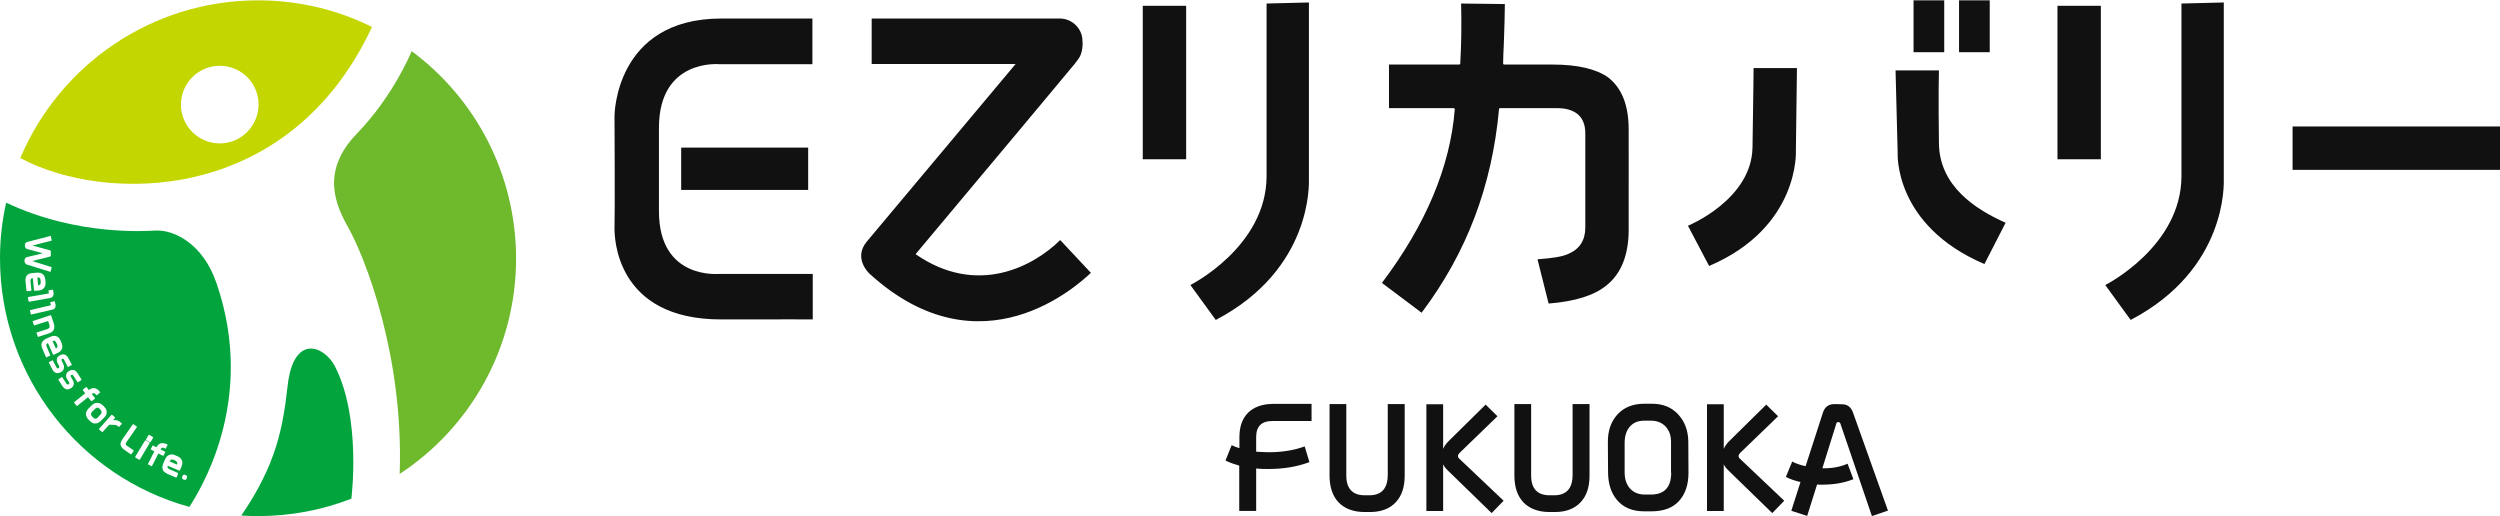
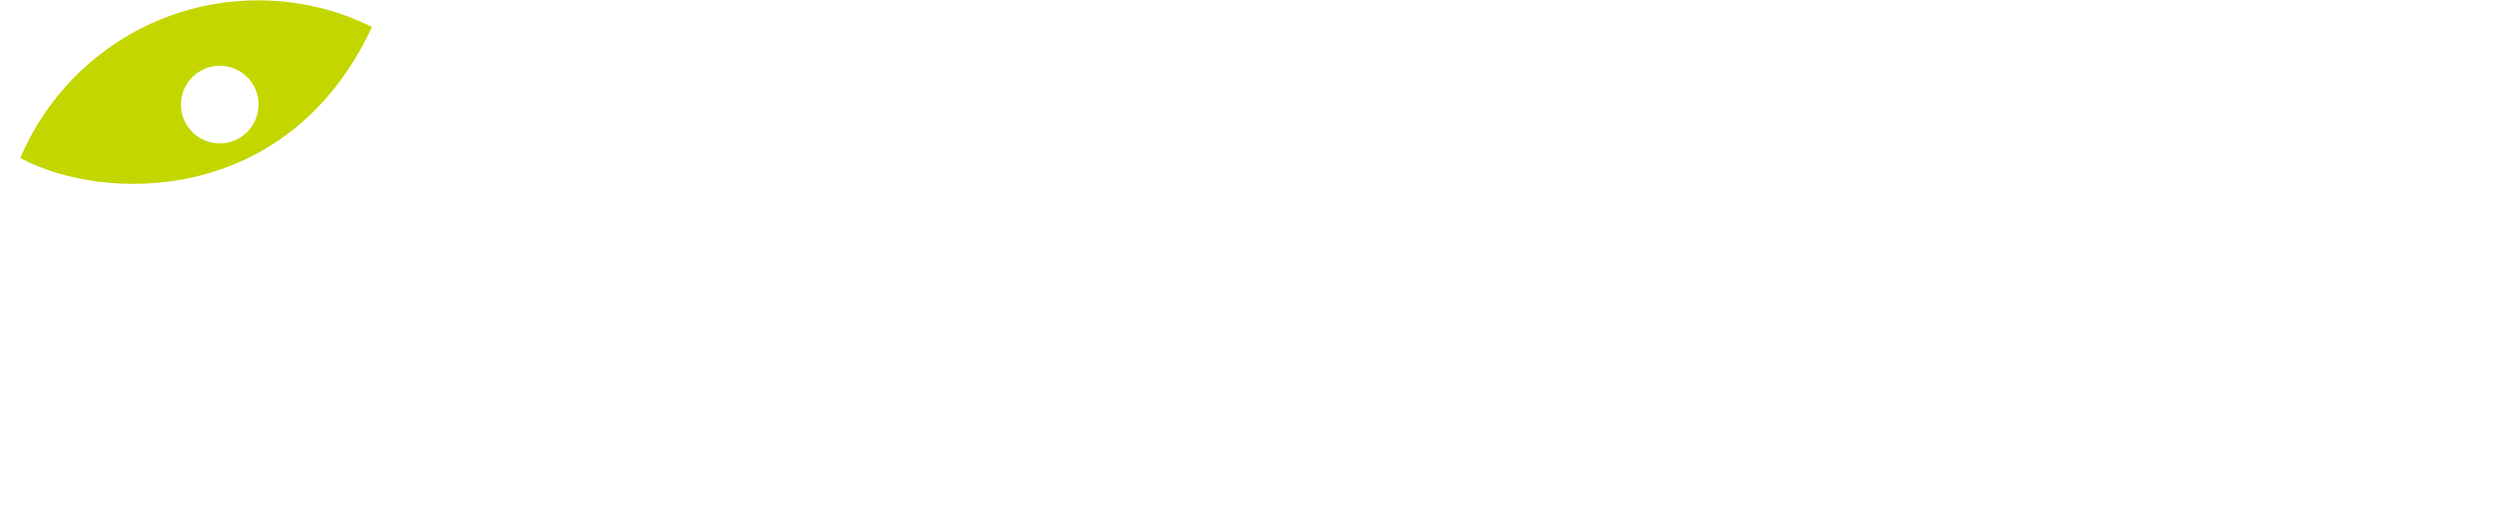
<svg xmlns="http://www.w3.org/2000/svg" version="1.1" id="グループ_23_00000030479315788845547680000012964939624371515541_" x="0px" y="0px" viewBox="0 0 1417.4 292.8" style="enable-background:new 0 0 1417.4 292.8;" xml:space="preserve">
  <style type="text/css">
	.st0{fill:#111111;}
	.st1{fill:#6EB92C;}
	.st2{fill:#01A43D;}
	.st3{fill:#C3D600;}
</style>
  <g id="F_のコピー_7">
    <g>
-       <path class="st0" d="M1042.2,239.3c0.6,0,1,0.3,1.2,0.8l17.9,52.5l9.1-3.1l-19.9-55.8c-1.1-2.9-3.1-4.5-6.2-4.5l-4.1-0.1    c-3.4,0-5.5,1.5-6.6,4.6l-9.9,30.6c-2.8-0.6-5.3-1.4-7.6-2.6l-3.6,8.7c2.5,1.3,5.3,2.2,8.3,2.9l-5.2,16.3l9,2.9l5.6-17.8    c0.9,0.1,1.8,0.1,2.7,0.1c6.7,0,12.6-1,17.9-3.1l-3.3-8.8c-4,1.8-8.8,2.7-14.3,2.6l7.9-25.3    C1041.2,239.6,1041.6,239.3,1042.2,239.3z M951.5,235c-3.6-4-8.6-6.1-14.8-6.1h-4.5c-6.5,0-11.5,2.1-15.2,6.1    c-3.7,4.1-5.5,9.4-5.4,15.9l0.1,16.5c0,6.8,1.7,12.1,5.1,16.1c3.6,4.3,8.8,6.4,15.3,6.4h4.3c6.7,0,11.9-1.9,15.5-5.8    c3.6-4,5.4-9.3,5.4-16.1l-0.1-17.7C957.1,244.1,955.2,239,951.5,235z M947.5,268c0,8.3-3.9,12.4-11.6,12.4h-3.4    c-3.6,0-6.5-1.3-8.5-3.6c-1.9-2.3-2.9-5.2-2.9-9v-16.6c0-3.8,0.9-6.8,2.7-9c2-2.5,4.8-3.7,8.5-3.7h3.6c3.5,0,6.3,1.1,8.4,3.3    c2.1,2.3,3.1,5.1,3.1,8.7V268z M891.6,269.2c0,7.7-3.5,11.6-10.4,11.6h-2.7c-6.9,0-10.4-3.8-10.4-11.2v-40.5h-9.5v40.5    c0,6.5,1.7,11.6,5.1,15.2c3.5,3.6,8.4,5.5,14.9,5.5h2.9c6.4,0,11.3-1.9,14.7-5.6c3.4-3.6,5-8.7,5-15.1v-40.5h-9.6V269.2z     M826.6,258.6c0-0.6,0.3-1.1,0.8-1.7L849,236l-6.7-6.6l-21.2,20.9c-1.3,1.3-2.3,2.8-2.9,4.2v-25.3h-9.5v60.5h9.5v-26.5    c0.5,1.2,1.3,2.2,2.2,3.1l25.3,24.6l6.8-7l-25.3-24C826.8,259.5,826.6,259.1,826.6,258.6z M985.7,258.6c0-0.6,0.3-1.1,0.8-1.7    l21.6-20.9l-6.7-6.6l-21.2,20.9c-1.3,1.3-2.3,2.8-2.9,4.2v-25.3h-9.5v60.5h9.5v-26.5c0.5,1.2,1.3,2.2,2.2,3.1l25.3,24.6l6.8-7    l-25.3-24C985.9,259.5,985.7,259.1,985.7,258.6z M786.8,269.2c0,7.7-3.5,11.6-10.4,11.6h-2.7c-6.9,0-10.4-3.8-10.4-11.2v-40.5    h-9.5v40.5c0,6.5,1.7,11.6,5.1,15.2c3.5,3.6,8.4,5.5,14.9,5.5h2.9c6.4,0,11.3-1.9,14.7-5.6c3.4-3.6,5-8.7,5-15.1v-40.5h-9.6V269.2    z M707.6,234c-3.2,3.2-4.9,7.8-4.9,13.8v6.3c-1.7-0.5-3.1-1.1-4.4-1.7l-3.5,8.7c2.4,1.2,5,2.1,7.8,2.9v25.7h9.6v-24.1    c2.4,0.3,4.7,0.3,7.2,0.3c8.4,0,16.1-1.3,23-3.9l-2.7-8.9c-6,2.2-12.7,3.3-20.4,3.3c-2.4,0-4.8-0.2-7.1-0.3v-8.3    c0-6.1,3-9.1,9.2-9.1h22.2v-9.7h-22.2C715.5,229.1,710.9,230.8,707.6,234z" />
-     </g>
+       </g>
  </g>
  <g id="シェイプ_3_のコピー_5">
    <g>
-       <path class="st1" d="M233.4,29c-0.4,0.9-10.3,25.3-31.1,46.8c-20.6,21.3-12.1,40.4-4.7,53.5c9.2,16.4,31.4,72.1,29,139.4    c39.8-26.1,66-71.1,66-122.2C292.5,98.3,269.3,55.6,233.4,29z" />
-     </g>
+       </g>
  </g>
  <g id="シェイプ_3_のコピー_5_00000167359868572312482830000017026481248129863820_">
    <g>
-       <path class="st2" d="M189.8,207.5c-5.9-11.3-23.3-18.6-26.7,11c-2.7,23.8-6.3,44.6-26.3,73.8c3.1,0.2,6.3,0.3,9.5,0.3    c18.7,0,36.6-3.5,53-9.9c0,0-0.1,0-0.1,0S205.1,237.1,189.8,207.5z M21.9,161.7c0.4,0,0.7-0.2,0.9-0.5c0.2-0.4,0.3-0.8,0.3-1.2    l-0.1-1.2c0-0.5-0.2-0.9-0.5-1.2c-0.3-0.3-0.6-0.4-1.1-0.3l-0.2,0l0.4,4.5L21.9,161.7z M122.7,160.4c-7.7-22.4-24-30-34.1-29.7    c-4.2,0.1-44.1,3.6-85.1-15.8C1.2,125,0,135.6,0,146.4c0,67.3,45.5,124,107.4,141c0,0,0,0,0,0    C112.2,279.6,146.1,228.1,122.7,160.4z M82.8,249.1l1.4-2.4c0.1-0.2,0.3-0.2,0.5-0.1l1.9,1.1c0.1,0,0.1,0.1,0.2,0.2    c0,0.1,0,0.2,0,0.3l-1.4,2.4c-0.1,0.2-0.3,0.2-0.5,0.1l-1.9-1.1c0,0,0,0-0.1-0.1c0,0-0.1-0.1-0.1-0.2    C82.8,249.3,82.8,249.2,82.8,249.1z M13.9,148.1l0-0.6c0-0.4,0.1-0.7,0.4-1.1c0.2-0.3,0.5-0.5,0.9-0.6l9.1-2.2l-8.9-2.4    c-0.4-0.1-0.7-0.3-0.9-0.6c-0.2-0.3-0.4-0.7-0.4-1.1l0-0.6c0-0.9,0.5-1.4,1.3-1.7l13.1-3.4c0.1,0,0.1,0,0.2,0    c0.1,0,0.1,0.1,0.1,0.2l0.5,2.2c0,0.1,0,0.3-0.2,0.3l-10.7,2.7l9.9,2.7c0.3,0.1,0.5,0.3,0.5,0.6l0,2.4c0,0.3-0.2,0.5-0.5,0.6    L18.3,148l10.8,3.4c0.1,0,0.2,0.2,0.2,0.3l-0.6,2.2c0,0.1-0.1,0.1-0.1,0.2c-0.1,0-0.1,0-0.2,0l-13.1-4.1c-0.3-0.1-0.5-0.2-0.7-0.4    c-0.1-0.1-0.2-0.2-0.2-0.3C14,148.9,13.9,148.5,13.9,148.1z M15.1,164.9c-0.1-0.1-0.1-0.1-0.1-0.2l-0.5-5    c-0.2-1.5,0.1-2.7,0.7-3.5c0.6-0.8,1.7-1.3,3.3-1.4l2.5-0.2c1.4-0.1,2.5,0.2,3.3,0.9c0.8,0.7,1.3,1.8,1.4,3.2l0.1,1.3    c0.1,1.3-0.1,2.4-0.8,3.2c-0.7,0.9-1.7,1.4-3,1.5l-2.4,0.2c-0.1,0-0.2,0-0.2-0.1c-0.1-0.1-0.1-0.1-0.1-0.2l-0.7-6.9l-0.2,0    c-0.4,0-0.7,0.2-0.9,0.5c-0.2,0.3-0.3,0.8-0.2,1.4l0.5,5c0,0.1,0,0.2-0.1,0.2c-0.1,0.1-0.1,0.1-0.2,0.1l-2.1,0.2    C15.3,165,15.2,165,15.1,164.9z M16.3,171C16.3,171,16.3,171,16.3,171c-0.1-0.1-0.1-0.1-0.1-0.2l-0.4-2.1c0-0.1,0.1-0.3,0.2-0.3    l11.5-2c0.2,0,0.3-0.1,0.2-0.3l-0.2-1.2c0-0.1,0-0.1,0-0.2c0-0.1,0.1-0.1,0.2-0.1l2.1-0.4c0.1,0,0.3,0.1,0.3,0.2l0.2,1.3    c0,0,0,0,0,0c0.2,0.9,0.1,1.6-0.3,2.2c-0.3,0.6-0.9,0.9-1.8,1.1l-11.9,2.1C16.4,171.1,16.3,171.1,16.3,171z M17.6,178.3    c0,0-0.1-0.1-0.1-0.1l-0.5-2.1c0-0.1,0-0.1,0-0.2c0-0.1,0.1-0.1,0.2-0.1l11.4-2.7c0.1,0,0.2-0.1,0.2-0.1c0,0,0-0.1,0-0.2l-0.3-1.2    c0-0.1,0-0.1,0-0.2c0-0.1,0.1-0.1,0.2-0.1l2.1-0.5c0.1,0,0.3,0.1,0.3,0.2l0.3,1.3c0.2,0.9,0.2,1.6-0.2,2.2c-0.3,0.6-0.9,1-1.7,1.1    l-11.7,2.7C17.7,178.4,17.7,178.4,17.6,178.3z M21.5,191C21.5,191,21.4,191,21.5,191l-0.8-2.2c0-0.1,0-0.1,0-0.2    c0-0.1,0.1-0.1,0.1-0.1l6-1.9c0.6-0.2,1-0.5,1.2-0.9c0.2-0.4,0.2-0.9,0-1.5l-0.7-2.2l-7.8,2.5c-0.1,0-0.3,0-0.3-0.2l-0.7-2    c0-0.1,0-0.1,0-0.2c0-0.1,0.1-0.1,0.1-0.1l10.1-3.3c0.1,0,0.3,0,0.3,0.2l1.5,4.5c0.4,1.3,0.4,2.5,0,3.5c-0.5,1-1.4,1.7-2.7,2.1    l-6.2,2C21.6,191.1,21.6,191.1,21.5,191z M26.3,202.7c0,0-0.1,0-0.1-0.1c0,0-0.1-0.1-0.1-0.1l-2-4.6c-0.6-1.4-0.8-2.6-0.4-3.6    c0.4-0.9,1.3-1.7,2.7-2.4l2.3-1c1.3-0.6,2.5-0.6,3.4-0.2c1,0.4,1.8,1.3,2.3,2.6l0.5,1.2c0.5,1.2,0.6,2.3,0.2,3.3    c-0.4,1-1.2,1.8-2.4,2.3l-2.2,1c-0.1,0-0.2,0-0.3,0c-0.1,0-0.1-0.1-0.2-0.2l-2.8-6.4l-0.2,0.1c-0.5,0.2-1.1,0.7-0.5,2.1l2,4.6    c0.1,0.2,0,0.4-0.2,0.4l-2,0.9C26.5,202.7,26.4,202.7,26.3,202.7z M31.5,211.3c-0.3-0.2-0.7-0.4-1-0.7c-0.3-0.3-0.7-0.8-0.9-1.3    l-1.9-3.7c-0.1-0.1,0-0.3,0.1-0.3l1.9-1c0.1,0,0.1,0,0.2,0c0.1,0,0.1,0.1,0.1,0.1l1.9,3.7c0.2,0.3,0.4,0.6,0.6,0.7    c0.2,0.1,0.4,0.1,0.6,0l0.2-0.1c0.2-0.1,0.3-0.2,0.3-0.5c0-0.3,0-0.5-0.1-0.7l-0.9-1.8c-0.4-0.8-0.5-1.7-0.3-2.4    c0.2-0.8,0.8-1.4,1.6-1.8l0.4-0.2c0.9-0.5,1.7-0.5,2.5-0.2c0.7,0.3,1.4,0.9,1.8,1.7c0,0,0,0,0,0l0,0l2.1,3.9c0,0.1,0,0.1,0,0.2    c0,0.1-0.1,0.1-0.1,0.1l-1.9,1c-0.1,0.1-0.3,0-0.3-0.1l-2.1-4c-0.1-0.2-0.2-0.3-0.4-0.4c-0.2-0.1-0.3-0.1-0.5,0l-0.2,0.1    c-0.3,0.1-0.5,0.4-0.2,0.9l0.9,1.9c0.4,0.9,0.5,1.7,0.3,2.5c-0.2,0.9-0.7,1.5-1.5,2l-0.5,0.2C33.3,211.6,32.4,211.7,31.5,211.3z     M40.2,213.6l1,1.8c0.5,0.8,0.7,1.7,0.6,2.4c-0.1,0.9-0.6,1.6-1.3,2.1l-0.5,0.3c-0.9,0.6-1.8,0.7-2.7,0.4    c-0.5-0.2-0.9-0.5-1.3-0.9c-0.3-0.3-0.5-0.6-0.7-0.9l-2.2-3.5c-0.1-0.1,0-0.3,0.1-0.3l1.8-1.2c0.1-0.1,0.3,0,0.3,0.1l2.3,3.5    c0.2,0.3,0.4,0.5,0.6,0.6c0.2,0.1,0.4,0,0.6-0.1l0.2-0.1c0.2-0.1,0.3-0.3,0.3-0.5c0-0.3-0.1-0.5-0.2-0.7l-1.1-1.7    c-0.5-0.8-0.7-1.6-0.5-2.4c0.1-0.8,0.6-1.4,1.4-2l0.4-0.2c0.8-0.5,1.7-0.7,2.5-0.5c0.8,0.2,1.4,0.7,2,1.6c0,0,0,0,0,0l0,0l2.4,3.7    c0,0.1,0,0.1,0,0.2c0,0.1-0.1,0.1-0.1,0.2l-1.8,1.2c-0.1,0-0.1,0-0.2,0c-0.1,0-0.1-0.1-0.2-0.1l-2.4-3.7c-0.1-0.2-0.3-0.3-0.5-0.4    c-0.2-0.1-0.3,0-0.5,0.1l-0.2,0.1C40.1,212.8,39.9,213.1,40.2,213.6z M43.5,230.1C43.5,230.1,43.5,230.1,43.5,230.1l-1.4-1.7    c0-0.1-0.1-0.1-0.1-0.2c0-0.1,0-0.1,0.1-0.2l6.2-5l-1.3-1.7c-0.1-0.1-0.1-0.3,0-0.4l1.7-1.4c0.1-0.1,0.3-0.1,0.4,0l1.3,1.7    l0.1-0.1c2.1-1.7,4.2-1.4,6.2,1.1c0,0.1,0.1,0.1,0.1,0.2s0,0.1-0.1,0.2l-1.7,1.4c-0.1,0-0.1,0.1-0.2,0.1c-0.1,0-0.1,0-0.2-0.1    c-0.5-0.7-0.9-1-1.4-1.1c-0.4,0-0.7,0.1-1.1,0.4l-0.1,0.1l1.8,2.2c0,0.1,0.1,0.1,0.1,0.2c0,0.1,0,0.1-0.1,0.2l-1.7,1.4    c-0.1,0.1-0.3,0.1-0.4,0l-1.8-2.2l-6.2,5C43.7,230.2,43.6,230.2,43.5,230.1z M51,238.7l-0.8-0.8c0,0,0,0,0,0    c-0.9-0.9-1.4-2-1.5-3.1c0-1.1,0.5-2.1,1.4-3.1l1.8-1.8c1-1,2-1.5,3.2-1.5c1.1,0,2.2,0.5,3.2,1.4l0.8,0.8c0,0,0,0,0,0    c1,1,1.4,2,1.4,3.1c0,0,0,0,0,0c0,1.1-0.5,2.2-1.5,3.1l-1.8,1.8c-1,1-2,1.5-3.1,1.5C53,240.2,52,239.7,51,238.7z M67.5,242.1    c-0.1,0-0.1,0-0.2-0.1c-0.7-0.7-1.5-1.1-2.2-1.1l-3.2-0.1l-3.7,4.1c-0.1,0.1-0.2,0.1-0.4,0l-1.6-1.4c0,0,0,0,0,0    c0,0-0.1-0.1-0.1-0.2c0-0.1,0-0.1,0.1-0.2l7-7.9c0.1-0.1,0.2-0.1,0.4,0l1.6,1.4c0.1,0.1,0.1,0.2,0,0.4l-1.1,1.2l1.1,0    c1.2,0,2.3,0.4,3.2,1.3l0.6,0.5c0,0,0.1,0.1,0.1,0.2c0,0.1,0,0.1-0.1,0.2l-1.4,1.5C67.6,242.1,67.6,242.1,67.5,242.1z M75.8,255.6    l-1.3,1.9c-0.1,0.1-0.2,0.1-0.3,0.1l-3.6-2.5c-0.4-0.3-0.8-0.6-1.1-0.9c-0.6-0.6-0.9-1.2-1.1-1.8c-0.2-0.9,0.1-2,0.9-3.2l6-8.6    c0.1-0.1,0.2-0.1,0.3-0.1l1.9,1.3c0.1,0,0.1,0.1,0.1,0.2c0,0.1,0,0.1,0,0.2l-6,8.6c-0.5,0.8-0.4,1.4,0.5,2l3.6,2.5    c0.1,0,0.1,0.1,0.1,0.2C75.9,255.5,75.9,255.5,75.8,255.6z M78.8,260.6l-1.9-1.1c0,0,0,0-0.1-0.1c0,0-0.1-0.1-0.1-0.2    c0-0.1,0-0.2,0-0.3l5.5-9.1c0.1-0.2,0.3-0.2,0.5-0.1l1.9,1.1c0.1,0,0.1,0.1,0.2,0.2c0,0.1,0,0.2,0,0.3l-5.4,9.1    C79.2,260.7,79,260.7,78.8,260.6z M86.2,264.2c0,0.1-0.1,0.1-0.1,0.1c-0.1,0-0.1,0-0.2,0l-1.9-1c0,0,0,0-0.1,0    c-0.1-0.1-0.1-0.2,0-0.3l3.6-7.1l-1.9-1c-0.1,0-0.1-0.1-0.1-0.1c0-0.1,0-0.1,0-0.2l1-1.9c0-0.1,0.1-0.1,0.1-0.1c0.1,0,0.1,0,0.2,0    l1.9,1l0.1-0.1c1.2-2.4,3.3-2.9,6.1-1.5c0.1,0,0.1,0.1,0.1,0.1c0,0.1,0,0.1,0,0.2l-1,1.9c0,0.1-0.1,0.1-0.2,0.1    c-0.1,0-0.1,0-0.2,0c-0.7-0.4-1.3-0.6-1.7-0.4c-0.3,0.1-0.6,0.4-0.9,0.8l0,0.1l2.6,1.3c0.1,0,0.1,0.1,0.1,0.1c0,0.1,0,0.1,0,0.2    l-1,1.9c-0.1,0.1-0.2,0.2-0.3,0.1l-2.6-1.3L86.2,264.2z M102,266.6c-0.1,0.2-0.3,0.2-0.4,0.2l-6.4-2.7l-0.1,0.2    c-0.2,0.4-0.2,0.7,0,1c0.2,0.3,0.6,0.6,1.1,0.8l4.6,2c0.2,0.1,0.2,0.3,0.2,0.4l-0.8,2c0,0.1-0.1,0.1-0.2,0.2c-0.1,0-0.2,0-0.3,0    l-4.7-2c-0.8-0.4-1.5-0.8-2-1.3c-0.3-0.3-0.6-0.7-0.7-1.1c-0.4-0.9-0.3-2.1,0.3-3.6l1-2.3c0.6-1.3,1.3-2.1,2.4-2.5    c1-0.4,2.2-0.3,3.5,0.3l1.2,0.5c1.2,0.5,2,1.3,2.4,2.3c0.4,1,0.4,2.1-0.1,3.3L102,266.6z M106,270.9l-0.2,0.5    c-0.1,0.3-0.3,0.5-0.6,0.6c-0.3,0.1-0.5,0.1-0.8,0l-0.5-0.2c-0.2-0.1-0.3-0.1-0.4-0.3c-0.1-0.1-0.2-0.2-0.2-0.3    c-0.1-0.3-0.1-0.6,0-0.9l0.2-0.5c0.1-0.3,0.3-0.5,0.6-0.6c0,0,0,0,0,0c0.3-0.1,0.6-0.1,0.8,0l0.5,0.2c0.3,0.1,0.5,0.3,0.6,0.6    C106.1,270.3,106.1,270.6,106,270.9z M57.1,232.4C57.1,232.4,57.1,232.4,57.1,232.4l-0.7-0.7c-0.8-0.8-1.6-0.8-2.5,0.1l-1.7,1.7    c-0.4,0.4-0.6,0.8-0.6,1.3c0,0.5,0.2,0.9,0.6,1.3c0,0,0,0,0,0l0.6,0.6c0.4,0.4,0.9,0.7,1.3,0.7c0.4,0,0.8-0.2,1.2-0.6L57,235    c0.4-0.4,0.6-0.8,0.6-1.3C57.6,233.2,57.4,232.8,57.1,232.4z M31.8,197.5c0.4-0.2,0.6-0.4,0.7-0.8c0.1-0.4,0.1-0.8-0.1-1.3    l-0.5-1.1c-0.2-0.4-0.5-0.7-0.8-1c-0.3-0.2-0.7-0.1-1.1,0l-0.2,0.1l1.8,4.1L31.8,197.5z M99.5,261.2l-1.1-0.5    c-0.4-0.2-0.9-0.2-1.3-0.1c-0.4,0.1-0.6,0.4-0.8,0.8l-0.1,0.2l4.1,1.8l0.1-0.2c0.2-0.4,0.2-0.7,0-1.1    C100.2,261.7,99.9,261.4,99.5,261.2z" />
-     </g>
+       </g>
  </g>
  <g id="シェイプ_3_のコピー_5_00000018215053531049848520000004316796146989682312_">
    <g>
      <path class="st3" d="M146.3,0.2C85.7,0.2,33.7,37.1,11.5,89.6c47.7,25.6,152.2,27,199.4-74.3C191.5,5.6,169.5,0.2,146.3,0.2z     M124.6,81.3c-12.1,0-22-9.8-22-22c0-12.1,9.8-22,22-22s22,9.8,22,22C146.5,71.5,136.7,81.3,124.6,81.3z" />
    </g>
  </g>
  <g id="シェイプ_5_のコピー_2">
    <g>
-       <path class="st0" d="M373.6,119.8c0-20.2,0-39.1,0-47.4c0-39.3,34.2-36,34.2-36h52.8V10.5c-2,0-11.8,0-51.6,0    c-60.6,0-60.6,55.3-60.6,55.3s0.3,56,0,63.7c0,4,0,51.8,60.7,51.6c39.8-0.1,49.7,0,51.7,0v-25.8h-52.9    C407.8,155.2,373.6,159,373.6,119.8z M386.2,107.7h72v-24h-72V107.7z M519.1,144.1c50.8-60.6,82.6-98.7,90.3-108    c0.9-1.1,2.8-3.6,3.3-5c0.9-2.4,1.1-4.9,1.1-6.5c0-0.6-0.1-2-0.2-3.1c-0.9-6.2-6.3-11-12.8-11H494.2v25.8h81.6l-84.3,100.6    c-8.1,9.6,1.5,18.3,1.5,18.3c63.3,57.6,118.6,5.9,125.5-0.5c0,0-5.4-5.8-17.4-18.6C585.7,151.3,553.7,168.1,519.1,144.1z     M647.9,90.3h24.6v-87h-24.6V90.3z M1166.5,90.3h24.6v-87h-24.6V90.3z M1299.8,71.7v24.6h117.7V71.7H1299.8z M1102.3,0.2h-17.4    v29.4h17.4V0.2z M1128.1,0.2h-17.4v29.4h17.4V0.2z M742.1,1.4l-24,0.6c0,0,0,60.1,0,97.8c0,40.1-43.2,61.8-43.2,61.8    s4.1,5.6,14.4,19.8c55-28.8,52.8-77.8,52.8-79.8V1.4z M1260.8,1.4l-24,0.6c0,0,0,60.1,0,97.8c0,40.1-43.2,61.8-43.2,61.8    s4.1,5.6,14.4,19.8c55-28.8,52.8-77.8,52.8-79.8V1.4z M994.2,38.6c0,0-0.1,15.7-0.6,45c-0.5,29.7-36.6,44.4-36.6,44.4    s10.7,20.4,12,22.8c51.6-22,49.2-65.4,49.2-65.4l0.6-46.8H994.2z M1099.3,81.3c-0.4-28.7,0-41.4,0-41.4h-24.6l1.2,46.8    c0,0-2.4,41,49.2,63c1.6-3.1,12-23.4,12-23.4C1120,118.7,1099.6,105.5,1099.3,81.3z M911.9,44c-6.8-4.9-17.4-7.4-31.6-7.4h-27.5    c-0.2,0-0.3-0.1-0.4-0.2c-0.1-0.1-0.2-0.3-0.2-0.4c0.1-3.9,0.2-7.5,0.4-10.9c0.3-9.5,0.6-17.1,0.6-22.8L828.4,2    c0.3,12.8,0.1,23.6-0.5,34c0,0.3-0.3,0.6-0.6,0.6h-39.8v24.7h36.7c0.2,0,0.3,0.1,0.4,0.2c0.1,0.1,0.2,0.3,0.2,0.4    c-2.5,32.4-16.4,65.5-41.3,98.5l22.5,16.9c25.6-34,39.9-71.8,43.9-115.5c0-0.3,0.3-0.5,0.6-0.5h32.2c10.5,0,16.1,4.9,16.1,14.2    V129c0,7.2-3.2,12.2-9.5,14.9c-3.4,1.6-9,2.5-17.6,3.1l6.3,25.1c15.1-1.2,25.8-4.6,32.7-10.2c8.4-6.6,12.7-17.3,12.7-31.7V73.6    C923.4,59.8,919.6,50.1,911.9,44z" />
-     </g>
+       </g>
  </g>
</svg>